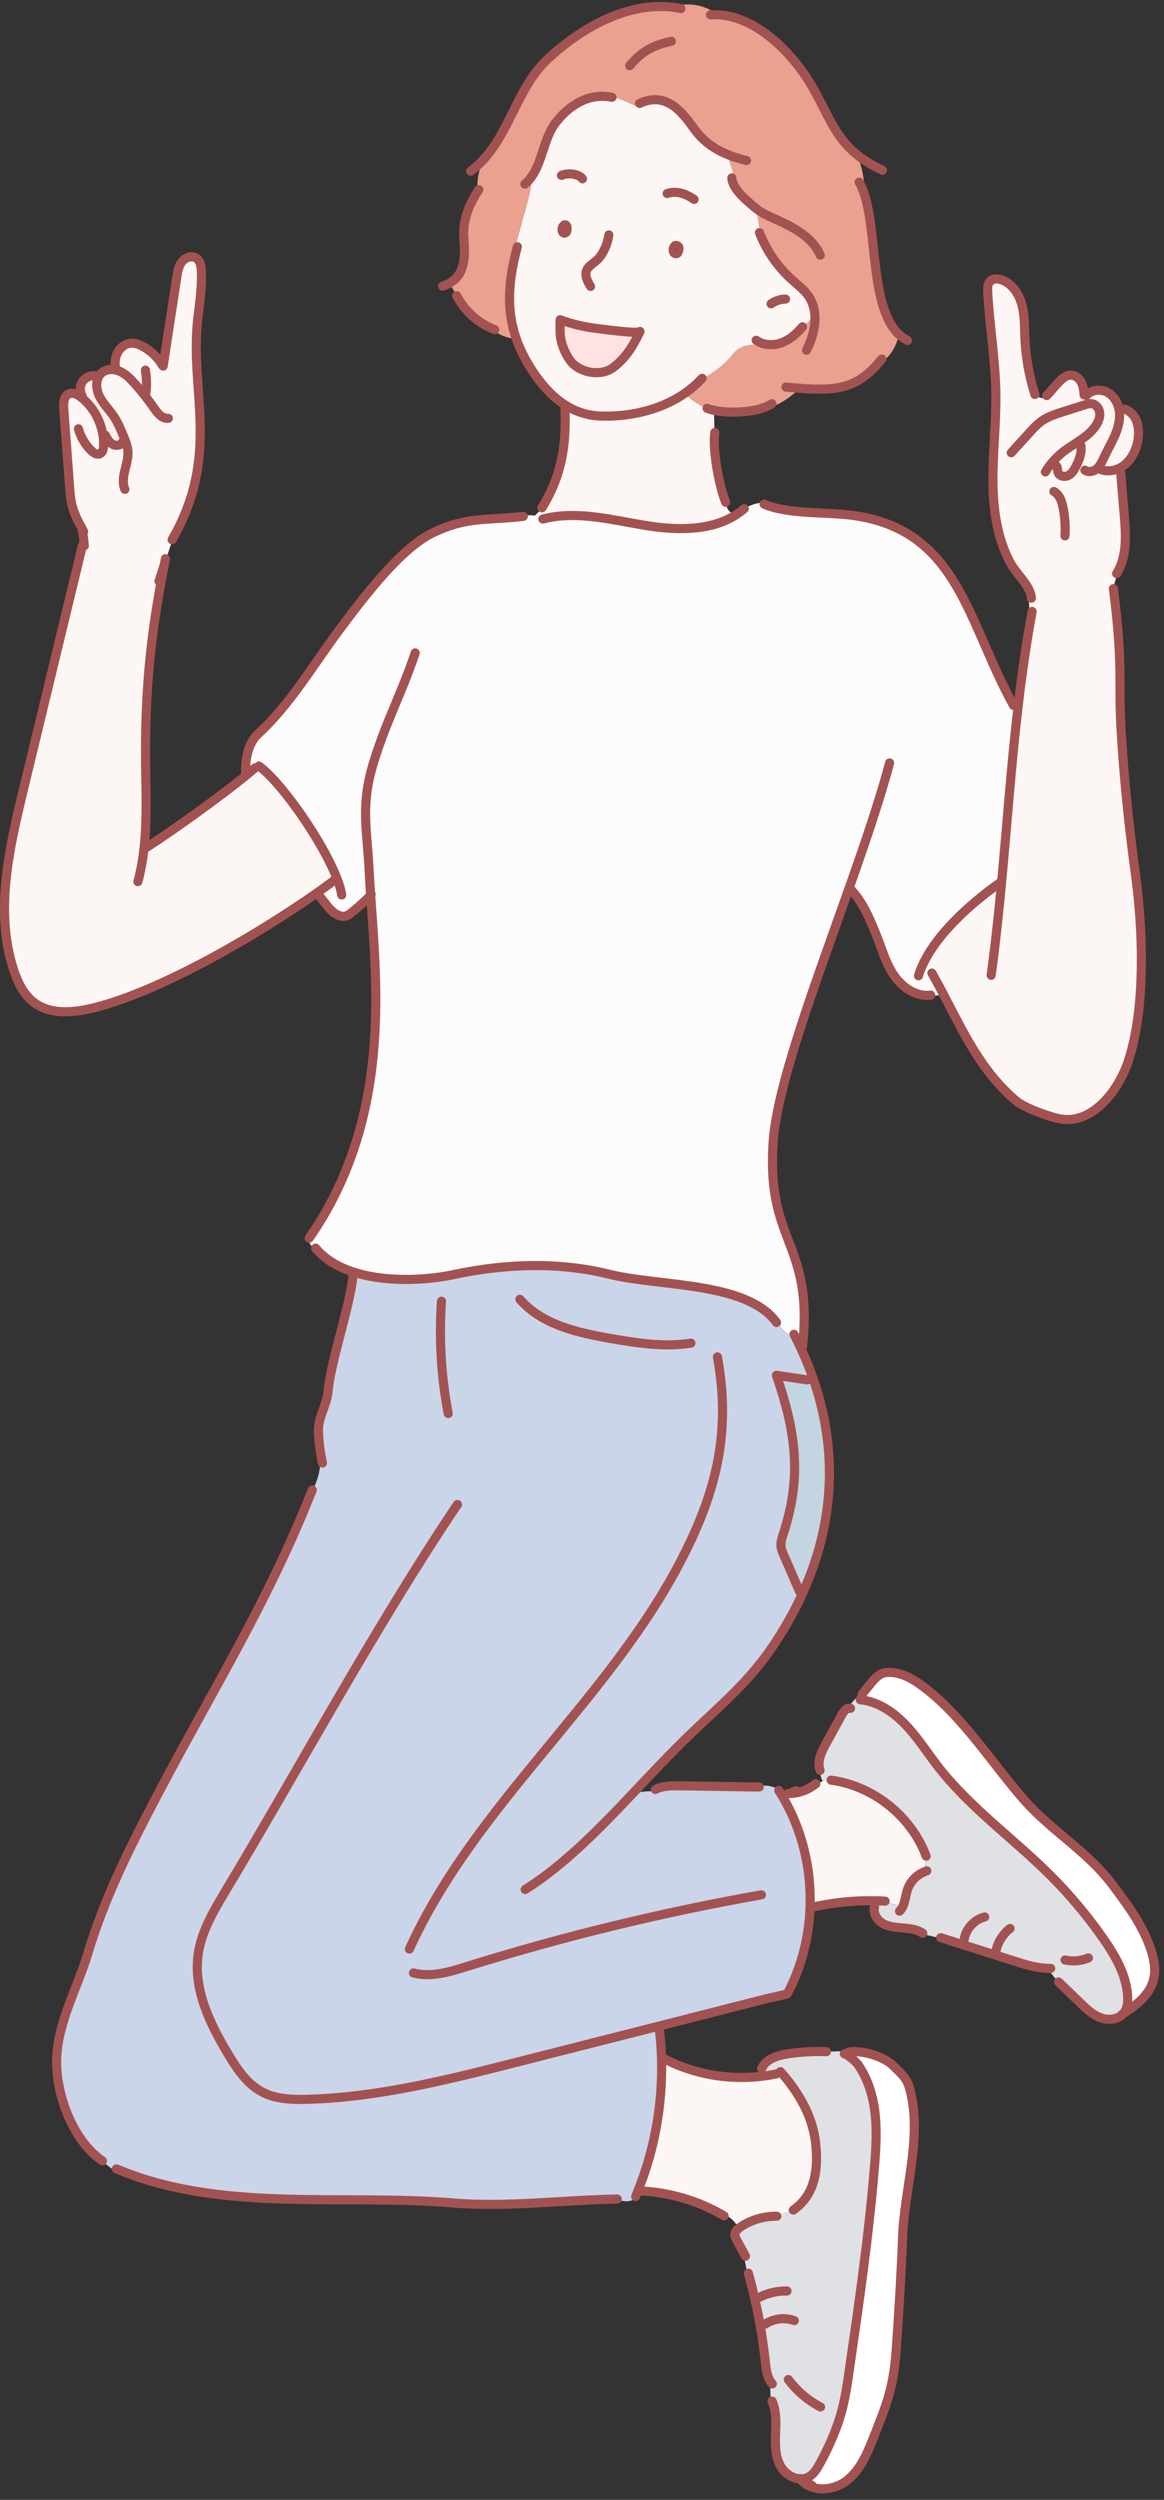
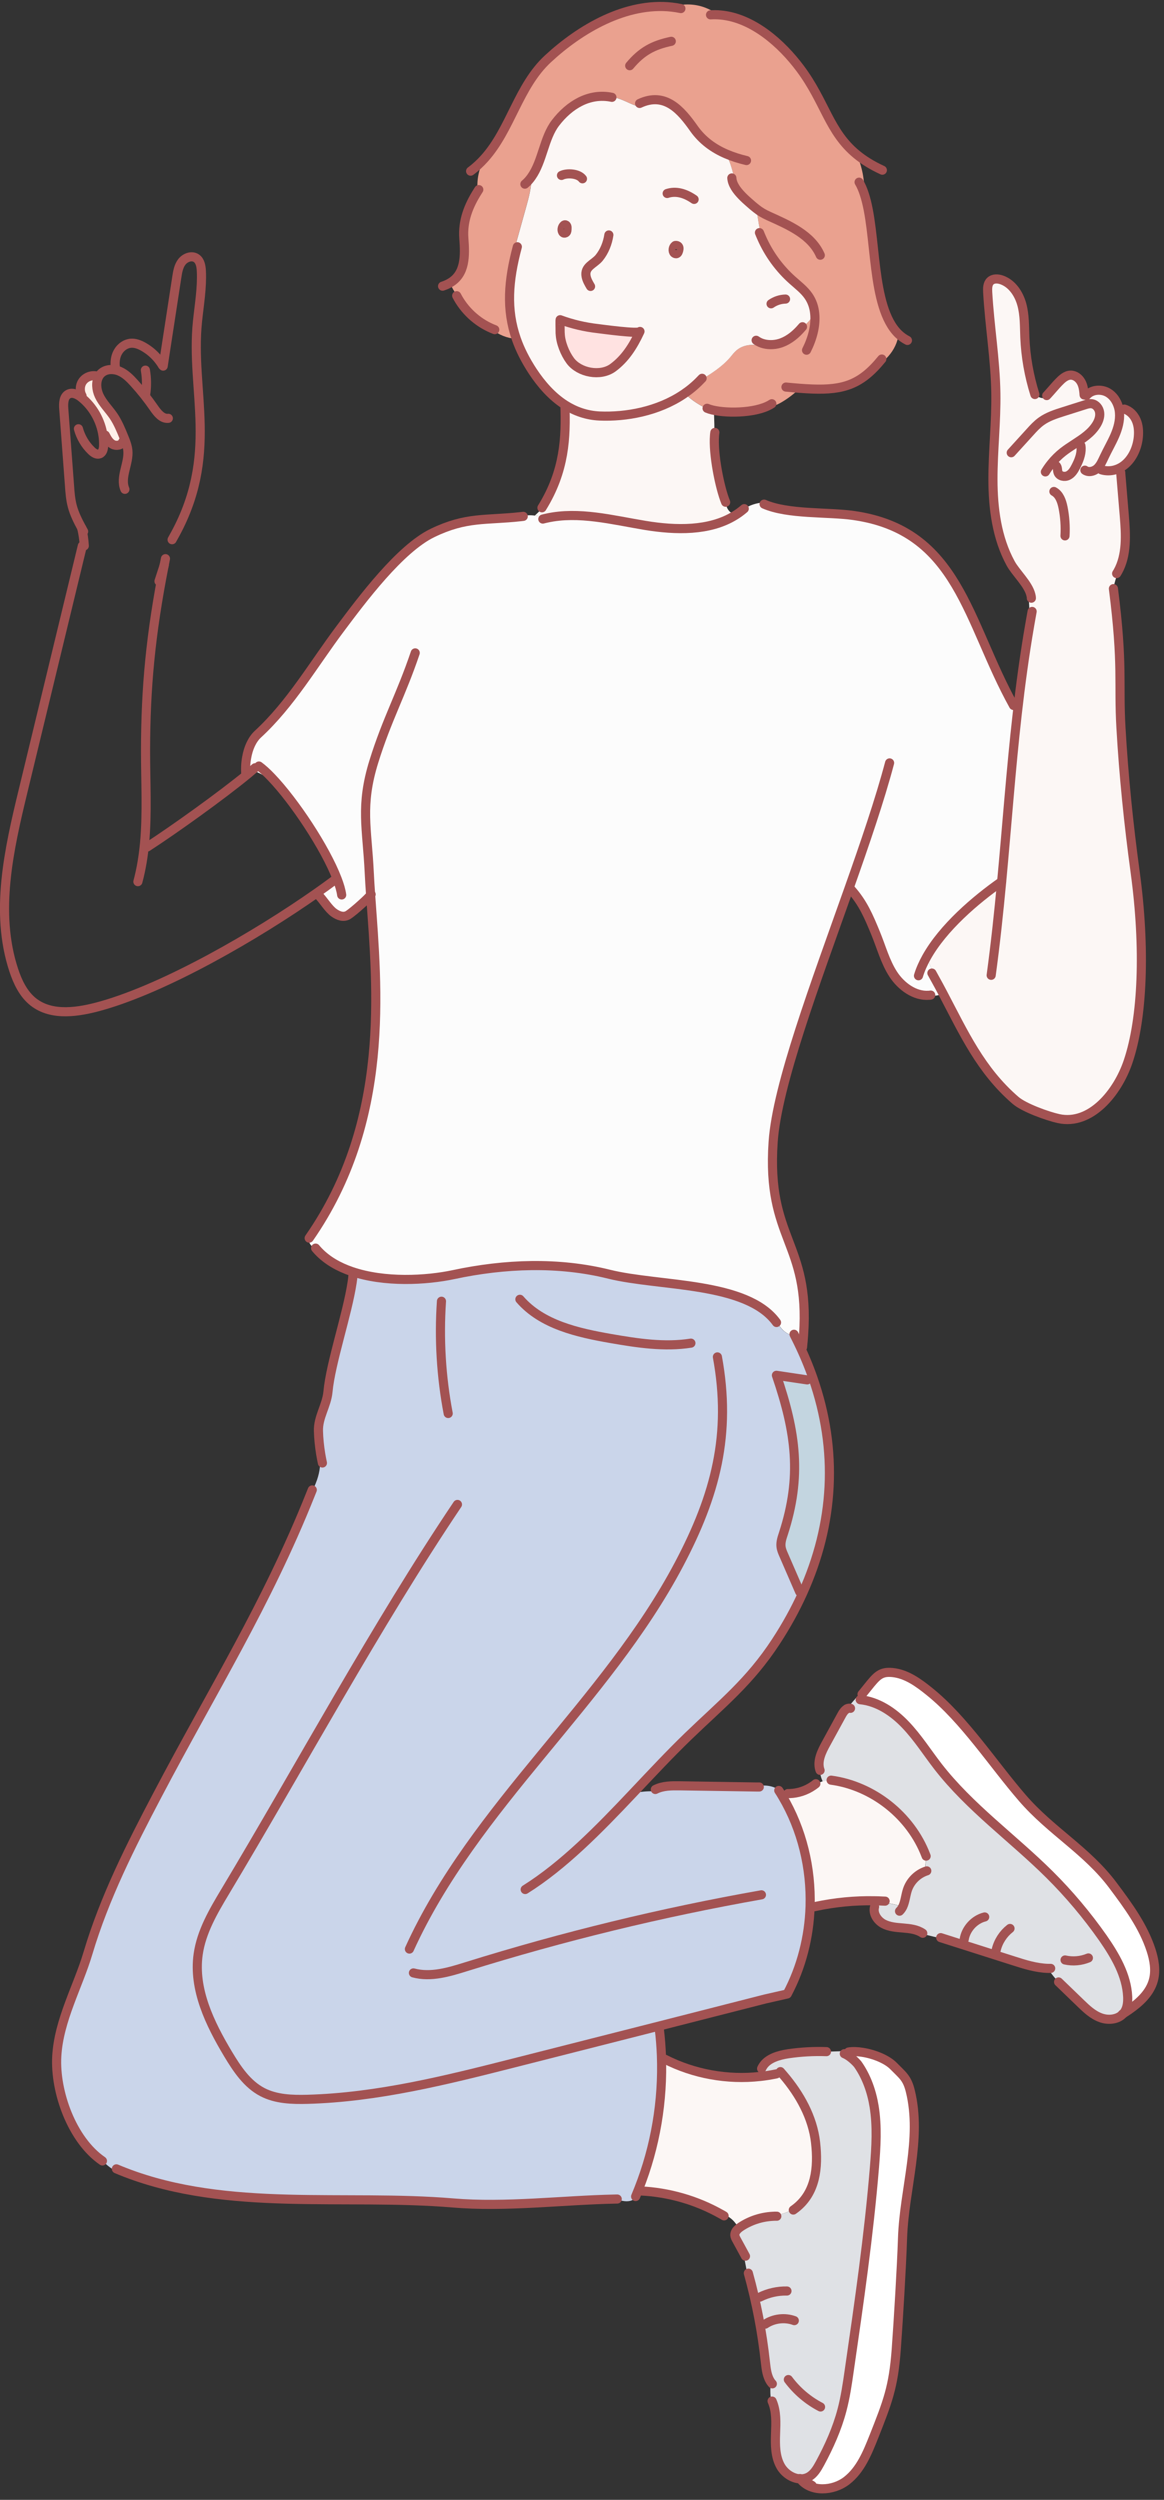
<svg xmlns="http://www.w3.org/2000/svg" width="150" height="322" viewBox="0 0 150 322" fill="none">
  <rect x="0" y="0" width="150" height="322" fill="#333333" stroke="none" />
  <g clip-path="url(#clip0_1178_20625)">
    <path d="M111.789 217.373C112.998 215.863 113.49 215.285 115.02 215.436C116.807 215.613 118.35 216.73 119.749 217.859C124.28 221.491 127.97 227.224 131.753 231.591C135.457 235.879 140.073 238.354 143.449 242.879C145.386 245.466 147.336 248.12 148.334 251.186C148.742 252.441 148.985 253.8 148.636 255.08C148.197 256.703 146.896 257.904 145.491 258.883C145.314 258.942 145.143 259.001 144.966 259.067C145.294 258.515 145.346 257.832 145.32 257.188C145.189 254.411 143.705 251.889 142.116 249.604C140.067 246.688 137.768 243.95 135.24 241.441C130.505 236.739 124.969 232.812 120.878 227.539C119.486 225.739 118.264 223.802 116.695 222.16C115.125 220.512 113.116 219.153 110.85 218.929L110.831 219.048C110.594 219.002 110.364 218.962 110.128 218.916C110.64 218.352 111.198 217.833 111.796 217.373H111.789Z" fill="white" />
    <path d="M144.63 60.082C144.341 60.273 144.026 60.417 143.684 60.516C143.113 60.68 142.495 60.68 141.931 60.509L141.169 60.496C141.248 60.443 141.32 60.391 141.392 60.325C141.813 59.931 142.042 59.373 142.292 58.848C142.725 57.928 143.251 57.048 143.651 56.109C144.058 55.17 144.334 54.159 144.255 53.141C144.236 52.891 144.19 52.642 144.118 52.399C144.367 52.517 144.623 52.609 144.892 52.668V52.688C145.588 52.885 146.14 53.463 146.423 54.133C146.711 54.802 146.757 55.551 146.692 56.273C146.56 57.758 145.838 59.288 144.63 60.082Z" fill="#FCF7F5" />
    <path d="M144.046 73.63L144.086 73.656C143.83 74.372 143.619 75.088 143.449 75.823H143.475C144.742 85.785 144.112 87.965 144.447 93.738C144.808 99.963 145.438 106.169 146.279 112.348C147.612 122.166 147.258 131.163 145.366 136.751C144.013 140.75 140.54 144.993 136.416 144.093C134.984 143.778 131.976 142.701 130.86 141.742C126.362 137.868 124.201 133.08 121.522 127.991C121.167 127.308 120.799 126.632 120.412 125.942L120.569 125.857C120.175 125.009 119.781 124.175 119.381 123.328C121.522 119.487 125.705 115.914 129.067 113.563C129.743 106.346 130.256 99.182 131.07 91.991C131.503 88.182 132.016 84.373 132.679 80.538L132.482 80.505C132.692 79.244 132.699 77.951 132.495 76.69L132.837 76.618C132.495 75.219 130.893 73.787 130.229 72.566C128.45 69.309 127.957 65.487 127.951 61.776C127.944 58.059 128.384 54.356 128.325 50.639C128.259 46.291 127.517 41.984 127.274 37.643C127.248 37.137 127.248 36.559 127.616 36.211C127.99 35.85 128.594 35.883 129.08 36.054C130.42 36.526 131.3 37.853 131.674 39.232C132.048 40.605 132.003 42.049 132.062 43.474C132.167 45.95 132.6 48.406 133.342 50.77C133.644 51.112 134.143 51.315 134.61 51.289C134.748 51.282 134.885 51.256 135.017 51.217L134.938 50.888C135.306 50.494 136.094 49.562 136.402 49.253C136.836 48.807 137.335 48.334 137.959 48.321C138.53 48.314 139.042 48.721 139.312 49.22C139.541 49.641 139.627 50.127 139.673 50.606C139.863 50.632 140.06 50.665 140.251 50.705C140.165 50.77 140.073 50.849 140.001 50.941L140.146 52.044C140.323 52.005 140.507 51.978 140.684 52.005C141.229 52.077 141.636 52.602 141.702 53.147C141.774 53.693 141.571 54.244 141.282 54.71C140.605 55.8 139.515 56.503 138.425 57.212C137.932 57.534 137.433 57.856 136.974 58.217C136.416 58.657 135.897 59.169 135.45 59.727L136.035 59.944C136.297 60.135 136.212 60.542 136.317 60.844C136.481 61.336 137.171 61.481 137.63 61.244C138.097 61.015 138.386 60.535 138.622 60.069C138.655 60.003 138.694 59.938 138.721 59.872L138.773 59.898C139.016 60.338 139.476 60.647 139.975 60.706L139.994 60.653C140.356 60.791 140.796 60.693 141.144 60.476L141.905 60.489C142.47 60.666 143.094 60.66 143.659 60.496C144 60.397 144.309 60.253 144.604 60.062C144.539 60.351 144.473 60.64 144.407 60.929C144.559 62.748 144.71 64.554 144.861 66.373C145.064 68.829 145.222 71.476 144.027 73.603L144.046 73.63Z" fill="#FCF7F5" />
    <path d="M144.966 259.073C144.933 259.132 144.9 259.185 144.86 259.237C144.821 259.296 144.775 259.356 144.716 259.402C144.04 260.137 142.838 260.262 141.872 259.914C140.841 259.553 140.021 258.771 139.233 258.009C138.333 257.136 137.427 256.263 136.527 255.396C135.956 254.844 135.457 254.22 135.049 253.55C133.532 253.504 132.055 253.038 130.61 252.578C127.681 251.646 124.752 250.713 121.824 249.781C120.839 249.591 119.867 249.361 118.895 249.098L118.914 249.032C118.186 248.533 117.266 248.428 116.393 248.356C115.513 248.284 114.6 248.225 113.825 247.804C113.05 247.384 112.459 246.478 112.702 245.624V244.843C113.044 244.843 113.372 244.856 113.7 244.875V245.072C114.58 245.138 115.473 245.329 116.321 245.618C116.642 244.954 116.695 244.127 116.938 243.411C117.286 242.38 118.1 241.52 119.105 241.106C119.276 240.41 119.341 239.688 119.302 238.972C117.352 233.889 112.499 230.041 107.101 229.305L106.739 229.292C106.496 229.332 106.253 229.391 106.017 229.463C105.794 228.983 105.669 228.465 105.649 227.939C105.308 226.823 105.892 225.621 106.464 224.584C107.133 223.349 107.81 222.121 108.486 220.886C108.644 220.591 108.88 220.263 109.156 220.125C109.451 219.711 109.773 219.317 110.115 218.936C110.351 218.982 110.581 219.021 110.817 219.067L110.837 218.949C113.096 219.172 115.112 220.538 116.682 222.18C118.251 223.822 119.473 225.759 120.865 227.558C124.956 232.825 130.492 236.759 135.227 241.461C137.755 243.969 140.053 246.708 142.102 249.623C143.692 251.902 145.176 254.43 145.307 257.208C145.333 257.858 145.281 258.535 144.952 259.086L144.966 259.073Z" fill="#DFE1E5" />
    <path d="M144.118 52.399C144.19 52.635 144.236 52.891 144.256 53.141C144.341 54.158 144.059 55.17 143.652 56.109C143.245 57.041 142.726 57.928 142.292 58.847C142.043 59.373 141.813 59.931 141.393 60.325C141.32 60.391 141.248 60.443 141.169 60.496C140.821 60.712 140.381 60.811 140.02 60.673L140 60.725C139.501 60.666 139.042 60.358 138.799 59.918L138.746 59.892C139.127 59.117 139.429 58.27 139.291 57.416L138.438 57.225C139.528 56.516 140.618 55.813 141.294 54.723C141.583 54.257 141.787 53.705 141.714 53.16C141.642 52.615 141.235 52.09 140.697 52.018C140.519 51.992 140.335 52.018 140.158 52.057L140.014 50.954C140.086 50.868 140.178 50.783 140.263 50.718C140.953 50.159 142.03 50.14 142.805 50.599C143.468 50.993 143.914 51.67 144.131 52.418L144.118 52.399Z" fill="#FCF7F5" />
    <path d="M139.291 57.403C139.422 58.256 139.127 59.103 138.746 59.878C138.713 59.951 138.674 60.01 138.647 60.075C138.411 60.542 138.122 61.021 137.656 61.251C137.19 61.487 136.507 61.343 136.342 60.85C136.237 60.548 136.323 60.135 136.06 59.951L135.476 59.734C135.922 59.176 136.434 58.67 136.999 58.224C137.459 57.862 137.958 57.541 138.45 57.219L139.304 57.409L139.291 57.403Z" fill="#FCF7F5" />
    <path d="M34.962 100.114L34.765 100.331C34.049 99.897 33.301 99.51 32.532 99.188C32.355 99.339 32.164 99.503 31.968 99.668C31.731 99.004 31.685 98.275 31.817 97.586H31.777C31.994 96.338 32.48 95.248 33.242 94.545C37.471 90.645 40.386 85.568 43.84 80.965C46.618 77.255 51.524 70.668 55.74 68.639C60.1 66.531 62.589 67.049 67.101 66.544C67.685 66.353 68.302 66.334 68.926 66.412C69.432 66.465 69.944 66.596 70.437 66.741C74.587 65.822 78.934 66.984 83.163 67.68C87.058 68.317 91.425 68.429 94.695 66.399C95.076 66.17 95.437 65.907 95.792 65.611C96.567 65.073 97.499 64.771 98.445 64.718L98.458 64.942C101.544 66.301 106.653 65.927 109.996 66.406C123.544 68.33 124.607 80.078 130.603 90.874L130.314 91.039C130.491 91.347 130.649 91.656 130.807 91.965L131.076 91.991C130.262 99.175 129.749 106.34 129.073 113.563C125.704 115.908 121.521 119.48 119.387 123.328C119.781 124.175 120.175 125.009 120.575 125.857L120.418 125.942C120.805 126.631 121.173 127.314 121.527 127.991C120.95 128.24 120.306 128.326 119.682 128.234V128.201C117.857 128.326 116.136 127.058 115.118 125.508C114.061 123.886 113.562 121.975 112.826 120.183C111.946 118.042 111.211 116.295 109.661 114.568L109.392 114.469C105.058 126.717 100.132 139.785 99.633 147.068C98.766 159.716 104.388 159.952 103.554 171.943C103.37 172.298 103.127 172.62 102.838 172.889C102.707 172.607 102.562 172.331 102.418 172.048C101.892 172.022 101.387 171.766 100.993 171.411C100.645 171.096 100.375 170.715 100.132 170.308L100.073 170.348C96.232 165.055 85.022 165.744 78.501 164.129C71.987 162.507 65.045 162.769 58.452 164.181C54.925 164.936 49.547 165.232 45.318 163.774C43.65 163.203 42.166 162.362 41.036 161.174L41.004 161.206C40.78 161.003 40.531 160.839 40.307 160.642C40.005 160.379 39.749 160.005 39.815 159.611C39.822 159.565 39.835 159.519 39.848 159.473H39.854C50.388 144.336 48.602 127.183 47.794 115.553C47.794 115.468 47.781 115.382 47.774 115.297C47.557 115.56 47.111 115.993 46.632 116.426C45.962 117.031 45.213 117.654 44.891 117.858C44.313 118.219 43.644 117.989 43.079 117.595C42.356 117.096 41.66 115.908 41.056 115.317L40.846 115.021C41.687 114.43 42.488 113.852 43.23 113.294L43.453 113.209C41.943 109.236 37.937 103.201 34.969 100.114H34.962Z" fill="#FCFCFC" />
    <path d="M113.7 244.863C113.372 244.843 113.043 244.83 112.709 244.83C110.154 244.777 107.599 245.027 105.111 245.559H104.401C104.552 240.627 103.364 235.649 100.849 231.407C101.151 231.276 101.453 231.144 101.755 231.013C102.812 230.98 103.856 230.639 104.73 230.041C105.124 229.785 105.551 229.588 106.004 229.45C106.24 229.378 106.483 229.319 106.726 229.279L107.087 229.292C112.485 230.021 117.338 233.87 119.289 238.959C119.328 239.675 119.262 240.397 119.092 241.093C118.087 241.507 117.273 242.367 116.925 243.398C116.682 244.114 116.629 244.941 116.307 245.605C115.46 245.309 114.567 245.125 113.674 245.06V244.863H113.7Z" fill="#FCF7F5" />
    <path d="M111.139 264.353C112.636 264.583 114.291 265.253 115.131 266.106C116.34 267.334 116.891 267.663 117.305 269.337C118.829 275.504 116.524 281.913 116.307 288.263C116.175 292.164 115.775 298.764 115.493 302.658C115.131 307.491 114.383 309.382 112.603 313.881C111.776 315.963 110.876 318.149 109.116 319.522C107.363 320.888 104.473 321.052 103.127 319.299C103.153 319.299 103.186 319.299 103.212 319.299C103.56 319.299 103.895 319.22 104.204 319.049C104.887 318.681 105.301 317.972 105.668 317.296C106.844 315.122 107.868 312.843 108.499 310.453C108.939 308.791 109.188 307.084 109.431 305.383C110.699 296.656 111.966 287.922 112.688 279.135C112.899 276.528 113.063 273.895 112.642 271.32C112.327 269.383 111.651 267.472 110.528 265.883C110.528 265.883 109.72 264.911 108.801 264.53V264.208C108.801 264.208 108.853 264.208 108.88 264.208C109.641 264.182 110.423 264.163 111.139 264.366V264.353Z" fill="white" />
    <path d="M63.384 42.318C61.454 41.484 59.819 39.961 58.853 38.096L58.925 38.043C58.531 37.564 58.216 37.025 57.986 36.447C60.002 35.272 59.943 32.947 59.773 30.688C59.608 28.456 60.39 26.492 61.565 24.647C61.395 23.195 61.71 21.692 62.432 20.424C65.834 16.642 66.793 11.132 70.608 7.592C74.771 3.718 80.662 0.27 86.559 0.914C87.886 0.454 89.37 0.461 90.696 0.92C91.438 1.183 92.141 1.59 92.85 1.925C97.02 2.293 100.737 5.629 103.121 8.82C106.352 13.155 106.812 16.937 110.391 19.886C111.106 21.468 111.441 23.222 111.362 24.955C113.057 30.012 112.15 39.514 115.789 43.028C115.69 44.091 115.184 45.09 114.475 45.891C113.95 46.482 113.319 46.974 112.63 47.375C110.042 50.035 107.56 50.356 103.055 50.015C102.339 50.731 101.532 51.341 100.658 51.847C100.113 52.162 99.457 52.438 98.852 52.333C96.666 53.338 92.64 53.246 91.11 52.589L91.09 52.628C90.132 52.188 89.245 51.604 88.457 50.888L88.089 50.763C88.851 50.251 89.573 49.66 90.23 48.977C91.642 48.137 93.047 47.237 94.111 45.996C94.367 45.7 94.597 45.392 94.886 45.136C95.812 44.328 97.152 44.269 98.36 44.61L98.439 44.288C99.174 44.479 99.995 44.413 100.717 44.144C101.735 43.763 102.596 43.034 103.305 42.207C103.975 41.708 104.539 41.077 104.979 40.361C104.894 39.567 104.651 38.812 104.191 38.142C103.64 37.334 102.845 36.743 102.123 36.093C100.415 34.576 99.049 32.685 98.13 30.596L98.248 30.544C97.959 29.874 97.821 29.112 97.703 28.39C97.618 27.891 97.539 27.385 97.46 26.88C97.171 26.656 96.882 26.4 96.541 26.105C96.245 25.848 95.91 25.546 95.595 25.218L95.733 25.087C95.234 24.522 94.906 23.773 94.676 23.038C94.341 21.967 94.137 20.838 93.546 19.886L93.573 19.827C91.957 19.131 90.525 18.113 89.442 16.582C87.748 14.192 85.719 11.789 82.422 13.325L82.343 13.719C82.231 13.7 82.12 13.667 82.015 13.634C81.411 13.45 80.859 13.141 80.275 12.905C79.821 12.715 79.349 12.577 78.876 12.452L78.856 12.537C75.901 11.92 73.327 13.555 71.587 15.827C70.096 17.765 69.932 20.739 68.493 22.775C68.5 24.134 68.132 25.468 67.764 26.781C67.305 28.429 66.852 30.071 66.392 31.713L66.661 31.785C65.492 36.152 65.21 39.875 66.53 43.651C65.374 43.579 64.238 43.126 63.352 42.377L63.371 42.312L63.384 42.318Z" fill="#EAA18F" />
    <path d="M106.503 264.274C107.264 264.255 108.026 264.222 108.794 264.202V264.524C109.72 264.898 110.535 265.877 110.535 265.877C111.658 267.466 112.334 269.383 112.649 271.314C113.07 273.888 112.905 276.522 112.695 279.129C111.973 287.915 110.712 296.649 109.438 305.377C109.195 307.078 108.945 308.785 108.506 310.447C107.875 312.837 106.851 315.116 105.675 317.289C105.307 317.972 104.887 318.675 104.211 319.043C103.896 319.213 103.561 319.292 103.219 319.292C103.193 319.292 103.16 319.292 103.134 319.292C102.136 319.253 101.124 318.576 100.605 317.67C99.903 316.422 99.896 314.919 99.949 313.494C100.001 312.069 100.08 310.578 99.502 309.271L99.377 309.291C99.246 308.476 99.233 307.642 99.351 306.828C98.846 306.112 98.74 305.173 98.642 304.287C98.222 300.406 97.486 296.557 96.442 292.795L96.291 292.821C96.133 292.013 95.976 291.205 95.825 290.391L95.93 290.339C95.595 289.715 95.253 289.091 94.912 288.474C94.813 288.296 94.722 288.112 94.702 287.915C94.675 287.515 94.978 287.186 95.306 286.937C95.352 286.904 95.398 286.871 95.444 286.838C96.659 286.024 98.103 285.551 99.561 285.472C100.605 285.275 101.617 284.921 102.556 284.428C105.097 282.445 105.472 279.267 105.097 275.97C104.73 272.733 103.068 269.764 100.947 267.282C100.665 267.197 100.369 267.111 100.087 267.026L100.06 267.124C99.364 267.269 98.662 267.387 97.952 267.459L97.933 267.315C98.058 266.941 98.182 266.553 98.307 266.172H98.3C98.944 265.122 100.349 264.721 101.597 264.537C103.219 264.301 104.867 264.209 106.509 264.268L106.503 264.274Z" fill="#DFE1E5" />
    <path d="M85.548 265.305L85.673 265.233C89.429 267.151 93.757 267.925 97.946 267.459C98.655 267.387 99.358 267.269 100.054 267.124L100.08 267.026C100.363 267.111 100.658 267.197 100.941 267.282C103.062 269.764 104.723 272.732 105.091 275.97C105.465 279.26 105.091 282.438 102.55 284.428C101.611 284.921 100.599 285.275 99.555 285.472C98.097 285.551 96.653 286.024 95.438 286.838C95.392 286.871 95.346 286.904 95.3 286.937L94.827 286.438C94.387 285.814 93.724 285.341 92.982 285.131L92.936 285.21C89.764 283.41 86.159 282.379 82.514 282.209C82.442 282.123 82.369 282.031 82.304 281.939C84.458 276.495 85.449 270.598 85.226 264.747H85.285C85.364 264.938 85.449 265.121 85.548 265.305Z" fill="#FCF7F5" />
    <path d="M104.762 177.492C108.019 186.817 107.501 196.248 103.436 205.218L103.055 205.041C102.372 203.458 101.682 201.875 100.993 200.293C100.842 199.938 100.691 199.584 100.645 199.203C100.586 198.644 100.776 198.093 100.947 197.561C103.35 190.16 102.569 184.512 100.054 177.151C101.374 177.348 102.694 177.545 104.02 177.742L104.762 177.492Z" fill="#C3D5E0" />
    <path d="M13.2 278.341H13.193C9.273 275.649 7.053 269.456 7.309 264.852C7.578 260.196 10.054 255.869 11.335 251.561C13.456 244.442 16.831 237.764 20.292 231.19C27.43 217.616 34.332 206.689 39.993 192.518C40.328 191.9 40.63 191.27 40.86 190.6C41.221 189.549 41.378 188.394 41.148 187.31L41.313 187.284C41.148 186.305 41.05 185.314 41.024 184.329C40.971 182.516 42.081 181.071 42.252 179.265C42.6 175.555 44.747 169.317 45.358 165.225C45.292 164.746 45.266 164.26 45.299 163.774C49.535 165.225 54.906 164.93 58.433 164.181C65.026 162.769 71.967 162.507 78.482 164.129C85.003 165.744 96.219 165.055 100.054 170.348L100.113 170.308C100.356 170.715 100.625 171.096 100.973 171.411C101.367 171.766 101.873 172.022 102.398 172.048C102.543 172.331 102.687 172.607 102.819 172.889C103.561 174.419 104.204 175.949 104.743 177.486L104.001 177.735C102.674 177.538 101.354 177.341 100.034 177.144C102.549 184.506 103.331 190.16 100.927 197.554C100.75 198.086 100.566 198.638 100.625 199.196C100.665 199.577 100.816 199.932 100.973 200.286C101.663 201.869 102.346 203.452 103.035 205.034L103.416 205.211C102.464 207.319 101.315 209.395 99.975 211.444C96.58 216.625 93.08 219.383 88.621 223.684C86.296 225.93 83.939 228.465 81.522 231.013C82.468 230.783 83.453 230.691 84.425 230.744L84.438 230.494C85.403 230.002 86.533 230.008 87.623 230.021C90.88 230.074 94.137 230.12 97.394 230.172C98.379 229.831 99.522 229.982 100.395 230.553L100.356 230.612C100.527 230.875 100.684 231.138 100.842 231.4C103.351 235.643 104.546 240.62 104.395 245.552C104.27 249.473 103.298 253.36 101.446 256.828L98.609 257.471C94.072 258.634 89.527 259.796 84.989 260.945C84.963 261.083 84.93 261.214 84.897 261.352L84.95 261.365C85.088 262.488 85.173 263.611 85.219 264.734C85.442 270.585 84.451 276.483 82.297 281.927C82.166 282.255 82.034 282.59 81.896 282.918V282.977C81.64 283.542 80.865 283.614 80.261 283.496C79.913 283.43 79.539 283.338 79.184 283.338V283.24C72.381 283.384 65.144 284.31 58.38 283.739C44.386 282.564 29.4 284.914 16.181 279.825L16.142 279.924C14.992 279.924 14.034 279.149 13.193 278.321L13.2 278.341Z" fill="#CAD5EA" />
    <path d="M66.537 43.658C65.21 39.882 65.499 36.159 66.668 31.792L66.399 31.719C66.859 30.071 67.312 28.429 67.771 26.788C68.139 25.474 68.507 24.141 68.5 22.782C69.932 20.746 70.103 17.771 71.593 15.834C73.334 13.562 75.908 11.933 78.863 12.544L78.883 12.459C79.356 12.577 79.828 12.721 80.281 12.912C80.866 13.148 81.418 13.457 82.022 13.64C82.127 13.673 82.238 13.7 82.35 13.726L82.429 13.332C85.725 11.795 87.761 14.199 89.449 16.589C90.532 18.113 91.964 19.137 93.579 19.833L93.553 19.892C94.144 20.838 94.348 21.967 94.683 23.044C94.913 23.773 95.241 24.522 95.74 25.093L95.602 25.225C95.917 25.553 96.252 25.855 96.548 26.111C96.889 26.413 97.178 26.663 97.467 26.886C97.552 27.392 97.625 27.897 97.71 28.396C97.822 29.125 97.966 29.887 98.255 30.55L98.137 30.603C99.05 32.698 100.422 34.583 102.13 36.099C102.852 36.75 103.647 37.341 104.198 38.148C104.658 38.818 104.908 39.573 104.986 40.368C104.546 41.084 103.982 41.708 103.312 42.213C102.603 43.041 101.749 43.77 100.724 44.151C100.002 44.42 99.181 44.479 98.446 44.295L98.367 44.617C97.165 44.269 95.819 44.334 94.893 45.142C94.597 45.398 94.368 45.707 94.118 46.002C93.054 47.25 91.649 48.143 90.237 48.984C89.58 49.667 88.858 50.264 88.096 50.77C84.773 53.009 80.649 53.725 77.293 53.587C75.599 53.515 74.115 52.983 72.821 52.156C71.134 51.072 69.761 49.503 68.651 47.822C67.712 46.403 67.016 45.024 66.543 43.651L66.537 43.658ZM87.472 32.225C87.518 32.041 87.525 31.818 87.354 31.693C87.256 31.621 87.065 31.595 86.993 31.647C86.724 31.851 86.645 32.37 86.894 32.606C86.967 32.672 87.118 32.724 87.21 32.678C87.38 32.606 87.433 32.369 87.472 32.225ZM82.475 42.693C82.344 43.054 77.484 42.377 77.037 42.325C75.356 42.135 73.76 41.76 72.184 41.182C72.158 41.176 72.171 42.22 72.184 42.942C72.217 44.118 72.789 45.53 73.478 46.462C74.634 48.025 77.379 48.557 79.001 47.355C80.538 46.213 81.555 44.656 82.468 42.699L82.475 42.693ZM73.064 29.618C73.064 29.441 73.117 29.145 72.946 29.014C72.848 28.942 72.769 28.961 72.697 29.014C72.427 29.224 72.329 29.749 72.585 29.986C72.651 30.051 72.775 30.058 72.861 30.018C73.032 29.946 73.071 29.769 73.071 29.618H73.064Z" fill="#FCF7F5" />
    <path d="M69.918 65.506L69.833 65.408C72.808 60.62 72.926 56.273 72.795 52.188L72.814 52.156C74.108 52.977 75.599 53.515 77.287 53.587C80.649 53.725 84.766 53.009 88.089 50.77L88.457 50.895C89.238 51.611 90.131 52.195 91.09 52.635C91.405 52.786 91.721 52.917 92.049 53.029L92.01 53.134C92.049 54.126 92.069 55.117 92.069 56.109C91.878 58.434 92.719 62.768 93.507 64.692H93.566C93.52 65.349 93.953 66.032 94.59 66.229L94.695 66.399C91.418 68.428 87.058 68.31 83.164 67.68C78.935 66.984 74.588 65.822 70.437 66.741C69.938 66.596 69.432 66.472 68.927 66.412C69.242 66.097 69.57 65.789 69.918 65.506Z" fill="#FCF7F5" />
    <path d="M77.036 42.318C77.483 42.371 82.342 43.047 82.474 42.686C81.561 44.643 80.543 46.199 79.006 47.342C77.391 48.544 74.646 48.012 73.484 46.449C72.794 45.516 72.216 44.111 72.19 42.929C72.17 42.207 72.157 41.156 72.19 41.169C73.773 41.747 75.368 42.121 77.043 42.312L77.036 42.318Z" fill="#FFE2E1" />
-     <path d="M22.288 69.321C21.914 70.49 21.527 71.659 21.152 72.828C21.152 72.828 21.152 72.828 21.152 72.835C19.412 81.693 18.768 88.549 18.755 96.699C18.755 100.665 18.992 104.678 18.631 108.598C18.801 108.729 18.965 108.861 19.13 108.992C22.433 106.845 28.527 102.497 31.968 99.66C32.165 99.496 32.355 99.332 32.533 99.181C33.301 99.503 34.043 99.89 34.766 100.324L34.963 100.107C37.931 103.2 41.93 109.229 43.447 113.202L43.224 113.287C42.482 113.845 41.681 114.423 40.84 115.014C33.012 120.511 21.435 127.196 13.101 129.547C10.166 130.374 6.731 130.945 4.321 129.074C3.028 128.063 2.292 126.506 1.773 124.95C-0.676 117.516 1.149 109.439 2.995 101.828C5.536 91.32 8.078 80.82 10.619 70.313L10.868 70.3C10.822 69.531 10.711 68.77 10.54 68.021C10.054 67.121 9.588 66.202 9.325 65.217C9.095 64.35 9.023 63.457 8.964 62.564C8.715 59.261 8.465 55.958 8.222 52.648C8.169 51.945 8.202 51.065 8.839 50.757C9.109 50.625 9.397 50.638 9.673 50.73C9.969 50.822 10.251 50.999 10.494 51.197C11.991 52.398 12.996 54.191 13.279 56.089L13.581 56.049C13.817 56.503 14.08 56.982 14.526 57.231C14.973 57.488 15.656 57.376 15.833 56.897L16.168 56.778C16.109 56.621 16.043 56.47 15.984 56.319C15.603 55.386 15.216 54.441 14.658 53.606C14.053 52.713 13.252 51.952 12.793 50.973C12.431 50.198 12.339 49.213 12.74 48.498C12.839 48.307 12.976 48.143 13.154 47.998C13.561 47.67 14.086 47.558 14.605 47.611C14.691 47.407 14.769 47.204 14.848 47.007C14.822 46.403 14.933 45.779 15.255 45.267C15.61 44.682 16.234 44.249 16.91 44.209C17.449 44.176 17.974 44.38 18.44 44.636C19.235 45.076 19.937 45.674 20.489 46.389C20.798 46.041 21.067 45.66 21.29 45.253H21.33C21.816 42.082 22.302 38.903 22.794 35.725C22.899 35.029 23.017 34.293 23.451 33.735C23.884 33.177 24.731 32.868 25.316 33.269C25.815 33.61 25.927 34.287 25.959 34.884C26.071 37.051 25.69 39.218 25.467 41.379C24.515 50.428 28.376 58.637 22.302 69.321H22.288Z" fill="#FCF7F5" />
    <path d="M10.35 50.153C10.337 49.759 10.455 49.352 10.704 49.043C11.138 48.498 11.906 48.255 12.569 48.459L12.609 48.413C12.648 48.439 12.688 48.472 12.727 48.498C12.326 49.214 12.412 50.205 12.78 50.974C13.246 51.946 14.047 52.714 14.645 53.607C15.203 54.441 15.59 55.387 15.971 56.319C16.03 56.47 16.096 56.621 16.155 56.779L15.82 56.897C15.643 57.383 14.96 57.488 14.513 57.232C14.067 56.983 13.804 56.503 13.568 56.05L13.265 56.089C12.983 54.192 11.985 52.399 10.481 51.197C10.238 51.007 9.949 50.823 9.66 50.731C9.87 50.514 10.1 50.317 10.343 50.146L10.35 50.153Z" fill="#FEF0E9" />
    <path d="M86.992 31.64C87.057 31.588 87.254 31.614 87.353 31.686C87.53 31.818 87.517 32.034 87.471 32.218C87.432 32.363 87.379 32.599 87.208 32.671C87.123 32.711 86.965 32.665 86.893 32.599C86.644 32.363 86.722 31.837 86.992 31.64Z" stroke="#A35252" stroke-width="1.175" stroke-linecap="round" stroke-linejoin="round" />
    <path d="M72.696 29C72.761 28.948 72.847 28.935 72.945 29C73.123 29.132 73.07 29.427 73.064 29.605C73.064 29.756 73.024 29.933 72.853 30.005C72.768 30.045 72.643 30.038 72.578 29.972C72.322 29.736 72.42 29.204 72.689 29H72.696Z" stroke="#A35252" stroke-width="1.175" stroke-linecap="round" stroke-linejoin="round" />
    <path d="M78.462 30.262C78.304 31.319 77.89 32.376 77.214 33.21C76.538 34.031 75.277 34.333 75.533 35.62C75.625 36.074 75.861 36.487 76.104 36.894" stroke="#A35252" stroke-width="1.175" stroke-linecap="round" stroke-linejoin="round" />
    <path d="M103.416 42.088C103.384 42.128 103.351 42.167 103.311 42.207C102.602 43.034 101.748 43.763 100.724 44.144C100.002 44.413 99.181 44.472 98.445 44.288C98.084 44.203 97.749 44.045 97.44 43.829" stroke="#A35252" stroke-width="1.175" stroke-linecap="round" stroke-linejoin="round" />
    <path d="M99.364 39.133C99.909 38.752 100.566 38.536 101.229 38.523" stroke="#A35252" stroke-width="1.175" stroke-linecap="round" stroke-linejoin="round" />
    <path d="M72.355 22.598C73.051 22.25 74.528 22.322 75.06 23.031" stroke="#A35252" stroke-width="1.175" stroke-linecap="round" stroke-linejoin="round" />
    <path d="M85.975 24.922C87.084 24.561 88.247 24.857 89.448 25.684" stroke="#A35252" stroke-width="1.175" stroke-linecap="round" stroke-linejoin="round" />
    <path d="M66.668 31.785C65.499 36.152 65.216 39.876 66.536 43.652C67.016 45.024 67.712 46.403 68.644 47.822C69.754 49.503 71.126 51.072 72.814 52.156C74.108 52.977 75.599 53.515 77.286 53.587C80.648 53.725 84.766 53.01 88.089 50.77C88.851 50.258 89.573 49.667 90.23 48.984C90.315 48.899 90.394 48.813 90.479 48.728" stroke="#A35252" stroke-width="1.175" stroke-linecap="round" stroke-linejoin="round" />
    <path d="M81.147 8.466C82.691 6.621 84.149 5.819 86.506 5.32" stroke="#A35252" stroke-width="1.175" stroke-linecap="round" stroke-linejoin="round" />
    <path d="M78.856 12.537C75.901 11.92 73.327 13.555 71.586 15.827C70.096 17.764 69.931 20.739 68.493 22.775C68.25 23.123 67.975 23.445 67.64 23.721" stroke="#A35252" stroke-width="1.175" stroke-linecap="round" stroke-linejoin="round" />
    <path d="M97.867 29.966C97.953 30.176 98.038 30.386 98.136 30.603C99.049 32.698 100.422 34.582 102.129 36.099C102.852 36.749 103.646 37.34 104.198 38.148C104.657 38.818 104.907 39.573 104.986 40.368C105.156 41.944 104.671 43.658 103.935 45.109" stroke="#A35252" stroke-width="1.175" stroke-linecap="round" stroke-linejoin="round" />
    <path d="M91.116 52.589C92.646 53.245 96.672 53.331 98.859 52.333C99.082 52.234 99.279 52.123 99.463 52.004" stroke="#A35252" stroke-width="1.175" stroke-linecap="round" stroke-linejoin="round" />
    <path d="M72.801 52.188C72.932 56.273 72.814 60.62 69.839 65.408" stroke="#A35252" stroke-width="1.175" stroke-linecap="round" stroke-linejoin="round" />
    <path d="M92.121 55.702C92.101 55.833 92.082 55.971 92.075 56.109C91.885 58.434 92.725 62.768 93.513 64.692" stroke="#A35252" stroke-width="1.175" stroke-linecap="round" stroke-linejoin="round" />
    <path d="M91.562 1.912C91.996 1.885 92.429 1.892 92.85 1.931C97.02 2.299 100.737 5.635 103.12 8.827C106.351 13.161 106.811 16.944 110.39 19.892C111.276 20.621 112.347 21.297 113.706 21.921" stroke="#A35252" stroke-width="1.175" stroke-linecap="round" stroke-linejoin="round" />
    <path d="M110.706 23.465C110.962 23.898 111.179 24.397 111.363 24.956C113.057 30.012 112.151 39.514 115.789 43.028C116.137 43.356 116.511 43.632 116.938 43.849" stroke="#A35252" stroke-width="1.175" stroke-linecap="round" stroke-linejoin="round" />
    <path d="M101.282 49.857C101.906 49.916 102.504 49.976 103.062 50.015C107.56 50.356 110.049 50.035 112.636 47.375C112.965 47.04 113.3 46.659 113.635 46.246" stroke="#A35252" stroke-width="1.175" stroke-linecap="round" stroke-linejoin="round" />
    <path d="M87.747 1.104C87.353 1.019 86.953 0.96 86.559 0.914C80.662 0.264 74.771 3.718 70.608 7.579C66.792 11.112 65.833 16.622 62.432 20.411C61.9 21.002 61.315 21.554 60.645 22.046" stroke="#A35252" stroke-width="1.175" stroke-linecap="round" stroke-linejoin="round" />
    <path d="M82.422 13.325C85.719 11.789 87.754 14.192 89.442 16.583C90.525 18.106 91.957 19.131 93.573 19.827C94.407 20.188 95.287 20.464 96.199 20.68" stroke="#A35252" stroke-width="1.175" stroke-linecap="round" stroke-linejoin="round" />
    <path d="M94.309 22.919C94.348 23.734 94.939 24.535 95.596 25.211C95.911 25.54 96.246 25.842 96.541 26.098C96.883 26.4 97.172 26.649 97.461 26.873C97.927 27.241 98.393 27.529 99.076 27.838C101.677 29.007 104.573 30.268 105.709 32.875" stroke="#A35252" stroke-width="1.175" stroke-linecap="round" stroke-linejoin="round" />
    <path d="M16.096 63.03C15.426 61.467 16.641 59.707 16.477 58.013C16.437 57.593 16.299 57.179 16.155 56.779C16.096 56.621 16.03 56.47 15.971 56.319C15.59 55.386 15.203 54.441 14.644 53.607C14.04 52.714 13.239 51.952 12.779 50.973C12.418 50.198 12.326 49.213 12.727 48.498C12.825 48.307 12.963 48.143 13.14 47.998C13.548 47.67 14.073 47.559 14.592 47.611C14.881 47.637 15.17 47.709 15.426 47.828C16.161 48.15 16.752 48.74 17.291 49.338C18.21 50.349 19.057 51.42 19.832 52.543C20.292 53.206 20.89 53.974 21.691 53.883" stroke="#A35252" stroke-width="1.175" stroke-linecap="round" stroke-linejoin="round" />
    <path d="M10.777 68.461C10.698 68.317 10.612 68.172 10.534 68.021C10.048 67.121 9.581 66.202 9.319 65.217C9.089 64.35 9.017 63.457 8.957 62.564C8.708 59.261 8.458 55.958 8.215 52.648C8.163 51.945 8.196 51.065 8.833 50.757C9.102 50.625 9.391 50.638 9.667 50.73C9.962 50.822 10.245 51 10.488 51.197C11.985 52.398 12.99 54.191 13.272 56.089C13.338 56.522 13.364 56.956 13.351 57.396C13.344 57.816 13.232 58.309 12.845 58.46C12.471 58.604 12.07 58.341 11.781 58.059C10.98 57.291 10.396 56.299 10.107 55.229" stroke="#A35252" stroke-width="1.175" stroke-linecap="round" stroke-linejoin="round" />
    <path d="M10.573 50.993C10.428 50.737 10.35 50.448 10.35 50.159C10.336 49.765 10.455 49.358 10.704 49.049C11.138 48.504 11.906 48.261 12.569 48.465" stroke="#A35252" stroke-width="1.175" stroke-linecap="round" stroke-linejoin="round" />
    <path d="M13.567 56.05C13.804 56.503 14.066 56.982 14.513 57.232C14.96 57.488 15.643 57.376 15.82 56.897" stroke="#A35252" stroke-width="1.175" stroke-linecap="round" stroke-linejoin="round" />
    <path d="M14.854 47.23C14.848 47.158 14.841 47.086 14.835 47.007C14.809 46.403 14.92 45.779 15.242 45.267C15.597 44.682 16.22 44.249 16.897 44.209C17.435 44.177 17.961 44.38 18.427 44.636C19.221 45.076 19.924 45.674 20.476 46.39C20.64 46.6 20.791 46.81 20.922 47.04" stroke="#A35252" stroke-width="1.175" stroke-linecap="round" stroke-linejoin="round" />
    <path d="M18.735 47.677C18.913 48.715 18.926 49.785 18.768 50.823" stroke="#A35252" stroke-width="1.175" stroke-linecap="round" stroke-linejoin="round" />
    <path d="M21.027 47.158C21.126 46.521 21.218 45.891 21.316 45.254C21.802 42.075 22.288 38.897 22.781 35.718C22.886 35.022 23.004 34.287 23.437 33.729C23.871 33.17 24.718 32.862 25.302 33.262C25.802 33.604 25.913 34.28 25.946 34.878C26.058 37.045 25.677 39.212 25.453 41.373C24.501 50.422 28.363 58.63 22.288 69.315C22.249 69.381 22.216 69.446 22.177 69.519" stroke="#A35252" stroke-width="1.175" stroke-linecap="round" stroke-linejoin="round" />
    <path d="M10.612 70.313C8.071 80.82 5.529 91.321 2.988 101.828C1.143 109.432 -0.683 117.516 1.766 124.95C2.279 126.506 3.021 128.063 4.314 129.074C6.718 130.946 10.159 130.374 13.094 129.547C21.428 127.189 33.005 120.511 40.833 115.014C41.674 114.423 42.475 113.845 43.217 113.287" stroke="#A35252" stroke-width="1.175" stroke-linecap="round" stroke-linejoin="round" />
    <path d="M21.151 72.835C19.411 81.694 18.768 88.55 18.755 96.699C18.755 100.666 18.991 104.678 18.63 108.599C18.472 110.28 18.209 111.935 17.77 113.563" stroke="#A35252" stroke-width="1.175" stroke-linecap="round" stroke-linejoin="round" />
    <path d="M21.323 71.961C21.264 72.25 21.205 72.539 21.152 72.828" stroke="#A35252" stroke-width="1.175" stroke-linecap="round" stroke-linejoin="round" />
    <path d="M18.979 109.098C19.031 109.065 19.077 109.032 19.13 108.999C22.433 106.852 28.527 102.504 31.968 99.668C32.165 99.503 32.355 99.339 32.533 99.188C32.651 99.09 32.769 98.991 32.881 98.893" stroke="#A35252" stroke-width="1.175" stroke-linecap="round" stroke-linejoin="round" />
    <path d="M33.366 98.669C33.839 99.017 34.384 99.503 34.962 100.114C37.93 103.207 41.929 109.236 43.447 113.209C43.749 113.99 43.952 114.693 44.031 115.277" stroke="#A35252" stroke-width="1.175" stroke-linecap="round" stroke-linejoin="round" />
    <path d="M53.508 84.097C51.675 89.528 49.876 92.628 48.175 98.098C46.402 103.818 47.315 106.694 47.584 112.394C47.63 113.314 47.689 114.285 47.761 115.297C47.761 115.382 47.775 115.467 47.781 115.553C48.596 127.189 50.382 144.336 39.842 159.479" stroke="#A35252" stroke-width="1.175" stroke-linecap="round" stroke-linejoin="round" />
    <path d="M67.429 66.511C67.317 66.524 67.212 66.537 67.107 66.55C62.589 67.049 60.107 66.537 55.746 68.645C51.531 70.674 46.625 77.261 43.847 80.971C40.393 85.575 37.477 90.651 33.248 94.552C32.486 95.254 32 96.344 31.784 97.585C31.652 98.301 31.619 99.07 31.685 99.845" stroke="#A35252" stroke-width="1.175" stroke-linecap="round" stroke-linejoin="round" />
    <path d="M69.951 66.859C70.115 66.82 70.279 66.774 70.444 66.741C74.594 65.822 78.941 66.984 83.17 67.68C87.065 68.317 91.432 68.429 94.702 66.4C95.083 66.17 95.444 65.907 95.799 65.612C95.838 65.585 95.871 65.552 95.91 65.519" stroke="#A35252" stroke-width="1.175" stroke-linecap="round" stroke-linejoin="round" />
    <path d="M98.465 64.935C101.551 66.294 106.66 65.92 110.003 66.4C123.551 68.324 124.614 80.072 130.61 90.868" stroke="#A35252" stroke-width="1.175" stroke-linecap="round" stroke-linejoin="round" />
    <path d="M40.669 160.767C40.781 160.905 40.905 161.042 41.03 161.174C42.16 162.362 43.644 163.203 45.312 163.774C49.547 165.226 54.919 164.93 58.446 164.181C65.039 162.77 71.98 162.507 78.495 164.129C85.016 165.744 96.232 165.055 100.067 170.348" stroke="#A35252" stroke-width="1.175" stroke-linecap="round" stroke-linejoin="round" />
    <path d="M103.416 173.539C103.475 172.987 103.521 172.455 103.554 171.95C104.388 159.958 98.766 159.715 99.633 147.074C100.132 139.785 105.057 126.723 109.392 114.476C111.454 108.657 113.378 103.023 114.639 98.269" stroke="#A35252" stroke-width="1.175" stroke-linecap="round" stroke-linejoin="round" />
    <path d="M109.661 114.568C111.204 116.295 111.946 118.042 112.826 120.183C113.568 121.969 114.061 123.886 115.118 125.508C116.136 127.052 117.857 128.326 119.682 128.201C119.768 128.201 119.853 128.188 119.938 128.175" stroke="#A35252" stroke-width="1.175" stroke-linecap="round" stroke-linejoin="round" />
    <path d="M118.362 125.686C118.599 124.891 118.953 124.103 119.387 123.321C121.528 119.48 125.711 115.907 129.073 113.556C129.073 113.556 129.073 113.55 129.08 113.55" stroke="#A35252" stroke-width="1.175" stroke-linecap="round" stroke-linejoin="round" />
    <path d="M120.09 125.338C120.201 125.535 120.313 125.738 120.418 125.935C120.806 126.625 121.173 127.308 121.528 127.984C124.207 133.067 126.368 137.854 130.866 141.735C131.976 142.694 134.984 143.771 136.422 144.086C140.546 144.986 144.02 140.75 145.373 136.744C147.264 131.156 147.618 122.159 146.285 112.342C145.445 106.169 144.808 99.956 144.453 93.731C144.118 87.959 144.749 85.778 143.481 75.823" stroke="#A35252" stroke-width="1.175" stroke-linecap="round" stroke-linejoin="round" />
    <path d="M127.728 125.627C128.279 121.575 128.706 117.556 129.08 113.557C129.757 106.339 130.269 99.175 131.083 91.984C131.517 88.175 132.029 84.367 132.692 80.531C132.791 79.94 132.902 79.356 133.007 78.758" stroke="#A35252" stroke-width="1.175" stroke-linecap="round" stroke-linejoin="round" />
    <path d="M132.908 77.051C132.908 76.907 132.882 76.769 132.843 76.618C132.501 75.219 130.899 73.787 130.236 72.566C128.456 69.309 127.963 65.487 127.957 61.776C127.95 58.059 128.39 54.356 128.331 50.639C128.265 46.291 127.523 41.984 127.28 37.643C127.254 37.137 127.254 36.559 127.622 36.211C127.996 35.85 128.6 35.883 129.086 36.054C130.426 36.526 131.306 37.853 131.68 39.232C132.055 40.605 132.009 42.049 132.068 43.474C132.173 45.95 132.606 48.406 133.348 50.77C133.348 50.783 133.355 50.803 133.361 50.816" stroke="#A35252" stroke-width="1.175" stroke-linecap="round" stroke-linejoin="round" />
    <path d="M130.314 58.316C131.109 57.436 131.91 56.562 132.711 55.682C133.171 55.17 133.637 54.664 134.196 54.264C135.036 53.66 136.041 53.338 137.032 53.023C137.952 52.734 138.871 52.438 139.791 52.149C139.909 52.11 140.034 52.07 140.152 52.044C140.329 52.005 140.513 51.978 140.69 52.005C141.235 52.077 141.642 52.602 141.708 53.147C141.78 53.692 141.577 54.244 141.288 54.71C140.611 55.8 139.521 56.503 138.431 57.212C137.939 57.534 137.44 57.856 136.98 58.217C136.422 58.657 135.903 59.169 135.456 59.727C135.187 60.062 134.938 60.417 134.714 60.785" stroke="#A35252" stroke-width="1.175" stroke-linecap="round" stroke-linejoin="round" />
    <path d="M135.811 63.306C136.526 63.694 136.822 64.554 136.986 65.355C137.229 66.563 137.314 67.805 137.242 69.026" stroke="#A35252" stroke-width="1.175" stroke-linecap="round" stroke-linejoin="round" />
    <path d="M134.886 50.954C134.886 50.954 134.925 50.908 134.951 50.888C135.319 50.494 136.107 49.562 136.416 49.253C136.849 48.806 137.348 48.334 137.972 48.32C138.544 48.314 139.056 48.721 139.325 49.22C139.555 49.64 139.64 50.126 139.686 50.606C139.686 50.698 139.699 50.783 139.706 50.875" stroke="#A35252" stroke-width="1.175" stroke-linecap="round" stroke-linejoin="round" />
    <path d="M139.291 57.402C139.423 58.256 139.127 59.103 138.746 59.878C138.714 59.95 138.674 60.009 138.648 60.075C138.412 60.541 138.123 61.021 137.656 61.251C137.19 61.487 136.507 61.343 136.343 60.85C136.238 60.548 136.323 60.134 136.061 59.95" stroke="#A35252" stroke-width="1.175" stroke-linecap="round" stroke-linejoin="round" />
    <path d="M140.007 50.941C140.08 50.855 140.171 50.77 140.257 50.704C140.946 50.146 142.023 50.126 142.798 50.586C143.461 50.98 143.908 51.657 144.125 52.405C144.197 52.642 144.243 52.898 144.263 53.147C144.348 54.165 144.066 55.176 143.659 56.115C143.251 57.048 142.733 57.934 142.299 58.854C142.05 59.379 141.82 59.937 141.399 60.331C141.327 60.397 141.255 60.45 141.176 60.502C140.828 60.719 140.388 60.817 140.027 60.679C139.948 60.653 139.876 60.614 139.804 60.561" stroke="#A35252" stroke-width="1.175" stroke-linecap="round" stroke-linejoin="round" />
    <path d="M144.887 52.694C145.583 52.891 146.134 53.469 146.423 54.139C146.712 54.808 146.758 55.557 146.693 56.279C146.561 57.764 145.839 59.294 144.631 60.088C144.342 60.279 144.026 60.423 143.685 60.522C143.114 60.686 142.496 60.686 141.932 60.515" stroke="#A35252" stroke-width="1.175" stroke-linecap="round" stroke-linejoin="round" />
    <path d="M144.426 60.87C144.426 60.87 144.426 60.923 144.426 60.956C144.577 62.775 144.729 64.58 144.88 66.4C145.083 68.856 145.241 71.502 144.046 73.63C143.993 73.715 143.947 73.794 143.895 73.879" stroke="#A35252" stroke-width="1.175" stroke-linecap="round" stroke-linejoin="round" />
    <path d="M41.043 115.31C41.647 115.901 42.343 117.096 43.066 117.588C43.624 117.982 44.3 118.212 44.878 117.851C45.2 117.647 45.949 117.03 46.618 116.419C47.104 115.986 47.544 115.553 47.761 115.29C47.787 115.257 47.813 115.231 47.827 115.205" stroke="#A35252" stroke-width="1.175" stroke-linecap="round" stroke-linejoin="round" />
    <path d="M72.19 42.935C72.222 44.111 72.794 45.523 73.483 46.455C74.639 48.018 77.384 48.55 79.006 47.349C80.543 46.206 81.561 44.65 82.474 42.693C82.342 43.054 77.483 42.377 77.036 42.325C75.355 42.134 73.759 41.76 72.183 41.182C72.157 41.176 72.17 42.22 72.183 42.942L72.19 42.935Z" stroke="#A35252" stroke-width="1.175" stroke-linecap="round" stroke-linejoin="round" />
    <path d="M45.489 164.273C45.463 164.575 45.424 164.89 45.371 165.225C44.754 169.31 42.606 175.555 42.265 179.265C42.094 181.071 40.984 182.516 41.037 184.328C41.063 185.32 41.168 186.305 41.326 187.284C41.392 187.678 41.464 188.058 41.549 188.446" stroke="#A35252" stroke-width="1.175" stroke-linecap="round" stroke-linejoin="round" />
    <path d="M40.242 191.913C40.164 192.117 40.078 192.32 39.999 192.517C34.339 206.689 27.437 217.616 20.299 231.19C16.838 237.764 13.463 244.442 11.341 251.561C10.061 255.862 7.579 260.196 7.316 264.852C7.053 269.456 9.279 275.655 13.2 278.347" stroke="#A35252" stroke-width="1.175" stroke-linecap="round" stroke-linejoin="round" />
    <path d="M66.996 167.36C69.84 170.643 74.443 171.668 78.725 172.416C82.133 173.007 85.62 173.546 89.035 173.007" stroke="#A35252" stroke-width="1.175" stroke-linecap="round" stroke-linejoin="round" />
    <path d="M92.449 174.78C94.268 184.729 92.226 192.544 87.504 201.488C82.776 210.432 76.177 218.214 69.754 226.029C63.318 233.837 56.942 241.848 52.759 251.055" stroke="#A35252" stroke-width="1.175" stroke-linecap="round" stroke-linejoin="round" />
    <path d="M53.277 254.128C55.523 254.733 57.881 254.01 60.094 253.321C72.558 249.433 85.265 246.34 98.123 244.068" stroke="#A35252" stroke-width="1.175" stroke-linecap="round" stroke-linejoin="round" />
    <path d="M67.679 243.385C72.624 240.292 77.181 235.629 81.535 231.019C83.952 228.465 86.309 225.936 88.634 223.691C93.093 219.389 96.6 216.631 99.988 211.45C101.328 209.401 102.477 207.326 103.429 205.218C107.494 196.254 108.019 186.824 104.756 177.492C104.217 175.955 103.58 174.425 102.832 172.895C102.7 172.613 102.556 172.337 102.411 172.055C102.385 171.989 102.352 171.93 102.319 171.864" stroke="#A35252" stroke-width="1.175" stroke-linecap="round" stroke-linejoin="round" />
    <path d="M104.02 177.742C102.694 177.545 101.374 177.348 100.054 177.151C102.569 184.512 103.35 190.167 100.947 197.561C100.77 198.093 100.586 198.644 100.645 199.203C100.684 199.584 100.835 199.938 100.993 200.293C101.682 201.875 102.365 203.458 103.055 205.041" stroke="#A35252" stroke-width="1.175" stroke-linecap="round" stroke-linejoin="round" />
    <path d="M14.999 279.365C15.393 279.529 15.787 279.694 16.188 279.845C29.407 284.927 44.386 282.583 58.387 283.759C65.151 284.33 72.388 283.404 79.191 283.259C79.302 283.259 79.427 283.253 79.539 283.253" stroke="#A35252" stroke-width="1.175" stroke-linecap="round" stroke-linejoin="round" />
    <path d="M81.91 282.931C82.048 282.603 82.179 282.274 82.311 281.94C84.465 276.496 85.456 270.598 85.233 264.747C85.187 263.618 85.102 262.501 84.964 261.378" stroke="#A35252" stroke-width="1.175" stroke-linecap="round" stroke-linejoin="round" />
    <path d="M58.951 193.785C48.444 209.407 38.692 227.532 28.999 243.68C27.489 246.202 25.952 248.816 25.538 251.725C24.895 256.243 27.049 260.669 29.393 264.583C30.542 266.494 31.843 268.457 33.819 269.482C35.579 270.401 37.654 270.46 39.637 270.408C48.66 270.158 57.499 267.939 66.247 265.719C72.498 264.13 78.744 262.547 84.989 260.958C89.526 259.802 94.071 258.646 98.609 257.484L101.446 256.84C103.291 253.373 104.269 249.485 104.394 245.565C104.545 240.633 103.357 235.656 100.841 231.413C100.684 231.144 100.526 230.881 100.355 230.625" stroke="#A35252" stroke-width="1.175" stroke-linecap="round" stroke-linejoin="round" />
    <path d="M84.45 230.501C85.415 230.008 86.545 230.015 87.635 230.028C90.892 230.08 94.15 230.126 97.407 230.179C97.551 230.179 97.696 230.179 97.847 230.179" stroke="#A35252" stroke-width="1.175" stroke-linecap="round" stroke-linejoin="round" />
    <path d="M82.356 282.202C82.409 282.202 82.468 282.202 82.521 282.209C86.165 282.379 89.77 283.41 92.942 285.21C93.067 285.275 93.192 285.341 93.31 285.42" stroke="#A35252" stroke-width="1.175" stroke-linecap="round" stroke-linejoin="round" />
    <path d="M96.067 290.614C96.015 290.523 95.969 290.437 95.923 290.345C95.588 289.721 95.247 289.097 94.905 288.48C94.807 288.303 94.715 288.119 94.695 287.922C94.669 287.521 94.971 287.193 95.299 286.944C95.345 286.911 95.391 286.878 95.437 286.845C96.652 286.031 98.097 285.558 99.555 285.479C99.738 285.466 99.922 285.459 100.106 285.466" stroke="#A35252" stroke-width="1.175" stroke-linecap="round" stroke-linejoin="round" />
    <path d="M96.436 292.801C97.48 296.564 98.215 300.412 98.635 304.293C98.734 305.173 98.839 306.119 99.345 306.835C99.397 306.914 99.463 306.986 99.529 307.058" stroke="#A35252" stroke-width="1.175" stroke-linecap="round" stroke-linejoin="round" />
    <path d="M99.496 309.278C100.074 310.585 99.995 312.075 99.943 313.5C99.89 314.932 99.897 316.436 100.599 317.677C101.118 318.583 102.129 319.266 103.128 319.299C103.154 319.299 103.187 319.299 103.213 319.299C103.561 319.299 103.896 319.22 104.205 319.05C104.888 318.682 105.301 317.973 105.669 317.296C106.845 315.123 107.869 312.844 108.499 310.453C108.939 308.792 109.189 307.085 109.432 305.384C110.699 296.656 111.967 287.922 112.689 279.136C112.899 276.529 113.063 273.895 112.643 271.321C112.328 269.384 111.652 267.473 110.529 265.884C110.529 265.884 109.721 264.912 108.801 264.531" stroke="#A35252" stroke-width="1.175" stroke-linecap="round" stroke-linejoin="round" />
    <path d="M102.228 284.672C102.339 284.593 102.451 284.507 102.556 284.429C105.098 282.445 105.472 279.267 105.098 275.97C104.73 272.733 103.068 269.765 100.947 267.282C100.823 267.138 100.691 266.987 100.566 266.842" stroke="#A35252" stroke-width="1.175" stroke-linecap="round" stroke-linejoin="round" />
    <path d="M98.144 266.455C98.189 266.356 98.236 266.264 98.295 266.172C98.938 265.128 100.343 264.728 101.591 264.537C103.213 264.301 104.862 264.209 106.503 264.268" stroke="#A35252" stroke-width="1.175" stroke-linecap="round" stroke-linejoin="round" />
    <path d="M85.672 265.24C89.428 267.157 93.756 267.932 97.945 267.466C98.655 267.394 99.357 267.276 100.053 267.131" stroke="#A35252" stroke-width="1.175" stroke-linecap="round" stroke-linejoin="round" />
    <path d="M101.591 306.506C102.687 307.977 104.113 309.192 105.741 310.039" stroke="#A35252" stroke-width="1.175" stroke-linecap="round" stroke-linejoin="round" />
    <path d="M98.609 299.368C99.693 298.639 101.131 298.462 102.359 298.915" stroke="#A35252" stroke-width="1.175" stroke-linecap="round" stroke-linejoin="round" />
    <path d="M97.913 295.888C98.997 295.349 100.205 295.074 101.413 295.1" stroke="#A35252" stroke-width="1.175" stroke-linecap="round" stroke-linejoin="round" />
    <path d="M103.095 319.26C103.095 319.26 103.121 319.286 103.128 319.299C104.467 321.053 107.363 320.888 109.117 319.522C110.883 318.15 111.776 315.963 112.604 313.881C114.383 309.383 115.132 307.492 115.493 302.659C115.775 298.771 116.176 292.165 116.307 288.264C116.524 281.914 118.829 275.504 117.306 269.338C116.892 267.663 116.34 267.335 115.132 266.107C114.285 265.253 112.636 264.583 111.139 264.354C110.489 264.249 109.872 264.229 109.353 264.314" stroke="#A35252" stroke-width="1.175" stroke-linecap="round" stroke-linejoin="round" />
    <path d="M104.696 245.651C104.834 245.618 104.972 245.592 105.11 245.565C107.605 245.033 110.16 244.784 112.708 244.836C113.036 244.836 113.365 244.85 113.7 244.869C113.818 244.869 113.943 244.876 114.061 244.882" stroke="#A35252" stroke-width="1.175" stroke-linecap="round" stroke-linejoin="round" />
    <path d="M112.702 245.611C112.459 246.465 113.05 247.365 113.825 247.792C114.6 248.212 115.512 248.271 116.392 248.343C117.272 248.415 118.192 248.52 118.914 249.02" stroke="#A35252" stroke-width="1.175" stroke-linecap="round" stroke-linejoin="round" />
    <path d="M115.919 246.176C116.09 246.012 116.221 245.815 116.326 245.611C116.648 244.948 116.7 244.12 116.943 243.405C117.291 242.374 118.106 241.513 119.11 241.1C119.216 241.054 119.321 241.014 119.432 240.981" stroke="#A35252" stroke-width="1.175" stroke-linecap="round" stroke-linejoin="round" />
    <path d="M121.226 249.584C121.423 249.65 121.626 249.716 121.823 249.775C124.752 250.707 127.681 251.64 130.61 252.572C132.061 253.039 133.532 253.498 135.049 253.544C135.161 253.544 135.279 253.544 135.397 253.544" stroke="#A35252" stroke-width="1.175" stroke-linecap="round" stroke-linejoin="round" />
    <path d="M136.415 255.291C136.454 255.33 136.487 255.356 136.526 255.396C137.426 256.263 138.332 257.136 139.232 258.009C140.02 258.771 140.841 259.553 141.872 259.914C142.831 260.262 144.039 260.137 144.715 259.402C144.768 259.349 144.814 259.296 144.86 259.237C144.899 259.185 144.932 259.132 144.965 259.073C145.293 258.522 145.346 257.839 145.319 257.195C145.188 254.417 143.704 251.896 142.115 249.61C140.066 246.695 137.768 243.956 135.239 241.448C130.504 236.746 124.969 232.819 120.877 227.545C119.485 225.746 118.264 223.809 116.694 222.167C115.125 220.519 113.115 219.159 110.85 218.936" stroke="#A35252" stroke-width="1.175" stroke-linecap="round" stroke-linejoin="round" />
    <path d="M101.532 231.026C101.611 231.026 101.69 231.026 101.762 231.026C102.819 230.993 103.863 230.652 104.737 230.054C104.875 229.962 105.006 229.864 105.137 229.759" stroke="#A35252" stroke-width="1.175" stroke-linecap="round" stroke-linejoin="round" />
    <path d="M109.155 220.105C109.293 220.033 109.438 220.007 109.602 220.046" stroke="#A35252" stroke-width="1.175" stroke-linecap="round" stroke-linejoin="round" />
    <path d="M105.682 228.038C105.669 227.999 105.656 227.966 105.642 227.926C105.301 226.81 105.885 225.608 106.457 224.571C107.127 223.336 107.803 222.108 108.479 220.874C108.637 220.578 108.873 220.25 109.149 220.112" stroke="#A35252" stroke-width="1.175" stroke-linecap="round" stroke-linejoin="round" />
    <path d="M107.101 229.299C112.499 230.028 117.352 233.876 119.302 238.965C119.322 239.005 119.335 239.044 119.348 239.084" stroke="#A35252" stroke-width="1.175" stroke-linecap="round" stroke-linejoin="round" />
    <path d="M128.371 251.187C128.627 250.09 129.271 249.092 130.157 248.402" stroke="#A35252" stroke-width="1.175" stroke-linecap="round" stroke-linejoin="round" />
    <path d="M124.247 249.84C124.451 248.468 125.541 247.259 126.894 246.918" stroke="#A35252" stroke-width="1.175" stroke-linecap="round" stroke-linejoin="round" />
    <path d="M137.249 252.46C138.247 252.684 139.311 252.592 140.257 252.198" stroke="#A35252" stroke-width="1.175" stroke-linecap="round" stroke-linejoin="round" />
    <path d="M111.087 218.233C111.35 217.918 111.573 217.629 111.783 217.373C112.991 215.863 113.484 215.285 115.014 215.436C116.8 215.613 118.343 216.73 119.742 217.859C124.273 221.491 127.964 227.224 131.747 231.591C135.45 235.879 140.067 238.354 143.442 242.879C145.379 245.466 147.33 248.12 148.328 251.186C148.735 252.441 148.978 253.8 148.63 255.08C148.19 256.703 146.89 257.904 145.485 258.883C145.228 259.06 144.972 259.231 144.71 259.395C144.69 259.408 144.657 259.428 144.637 259.441" stroke="#A35252" stroke-width="1.175" stroke-linecap="round" stroke-linejoin="round" />
    <path d="M56.89 167.609C56.561 172.443 56.85 177.315 57.757 182.07" stroke="#A35252" stroke-width="1.175" stroke-linecap="round" stroke-linejoin="round" />
    <path d="M61.702 24.423C61.656 24.496 61.61 24.568 61.564 24.64C60.389 26.485 59.607 28.449 59.772 30.682C59.942 32.941 59.995 35.272 57.985 36.441C57.71 36.605 57.394 36.743 57.033 36.861" stroke="#A35252" stroke-width="1.175" stroke-linecap="round" stroke-linejoin="round" />
    <path d="M58.853 38.089C59.819 39.961 61.454 41.478 63.385 42.312C63.51 42.364 63.641 42.417 63.759 42.463" stroke="#A35252" stroke-width="1.175" stroke-linecap="round" stroke-linejoin="round" />
    <path d="M10.533 68.028C10.71 68.77 10.816 69.538 10.862 70.307" stroke="#A35252" stroke-width="1.175" stroke-linecap="round" stroke-linejoin="round" />
    <path d="M21.152 72.828C21.152 72.828 21.152 72.828 21.152 72.835C20.929 73.518 20.712 74.194 20.489 74.87" stroke="#A35252" stroke-width="1.175" stroke-linecap="round" stroke-linejoin="round" />
-     <path d="M101.762 231.019C102.031 230.901 102.307 230.783 102.583 230.658" stroke="#A35252" stroke-width="1.175" stroke-linecap="round" stroke-linejoin="round" />
    <path d="M103.219 319.306C103.705 319.581 104.178 319.864 104.65 320.153" stroke="#A35252" stroke-width="1.175" stroke-linecap="round" stroke-linejoin="round" />
  </g>
  <defs>
    <clipPath id="clip0_1178_20625">
      <rect width="149.385" height="320.913" fill="white" transform="translate(0 0.25)" />
    </clipPath>
  </defs>
</svg>